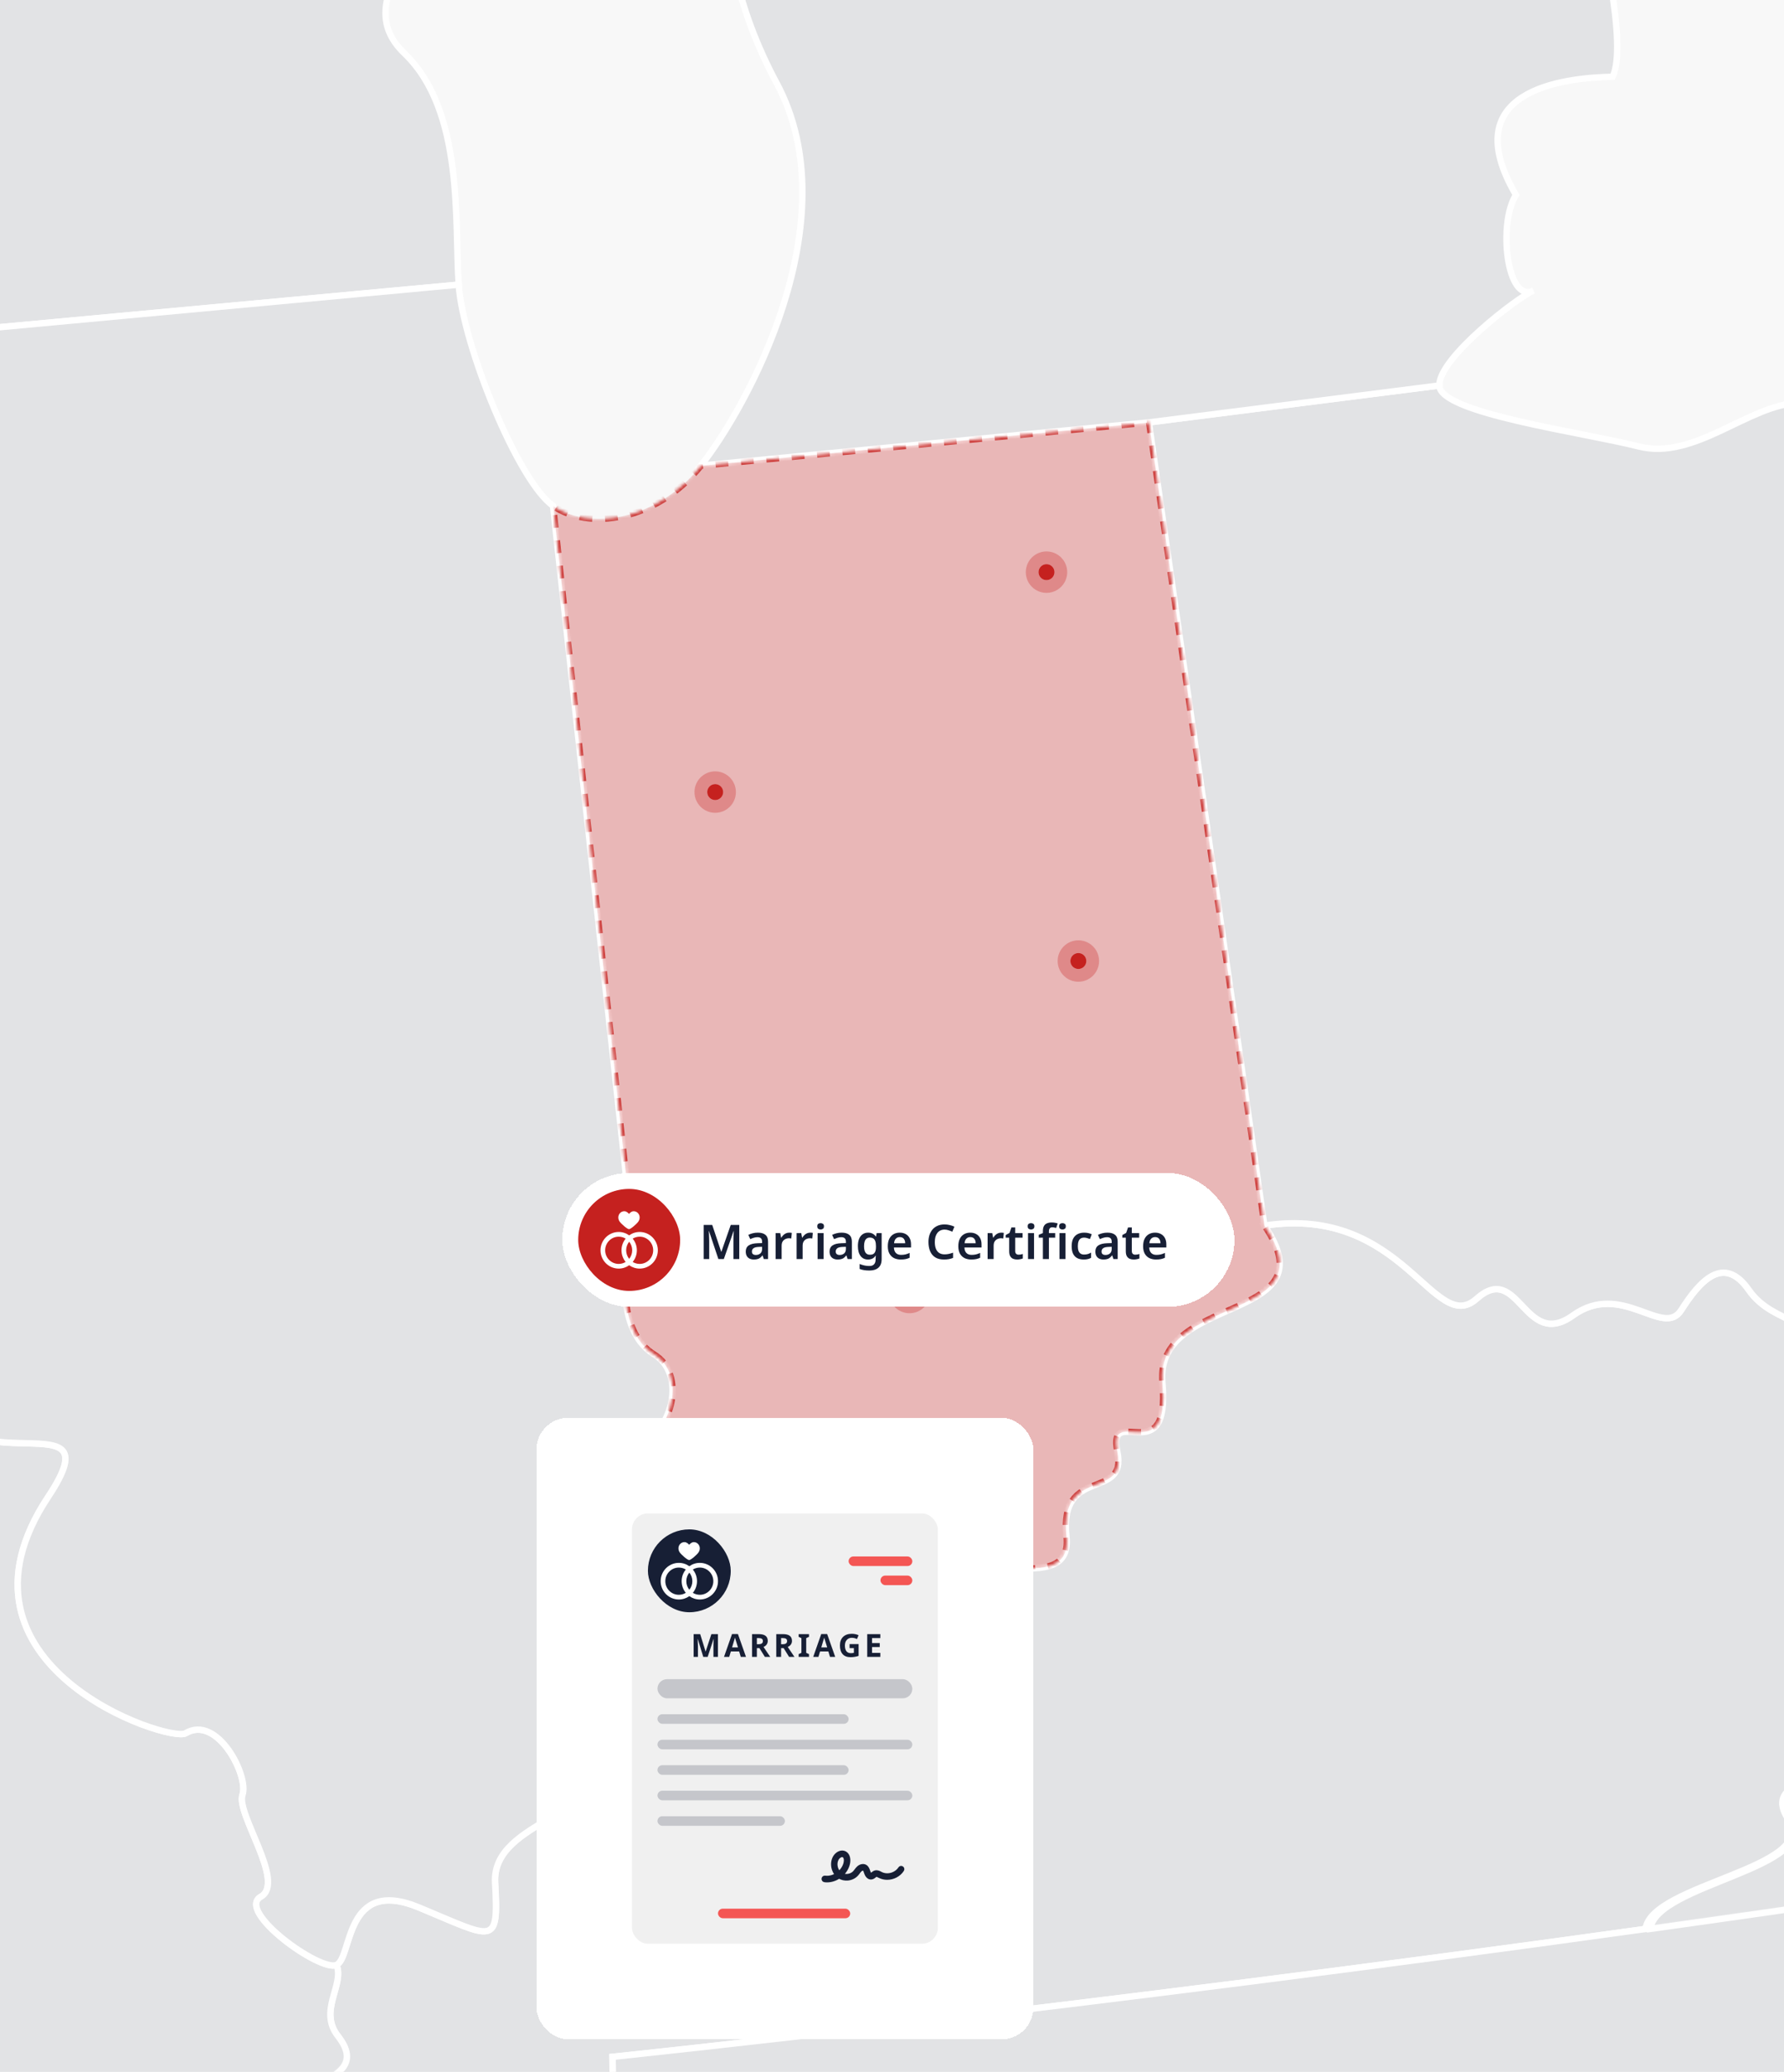
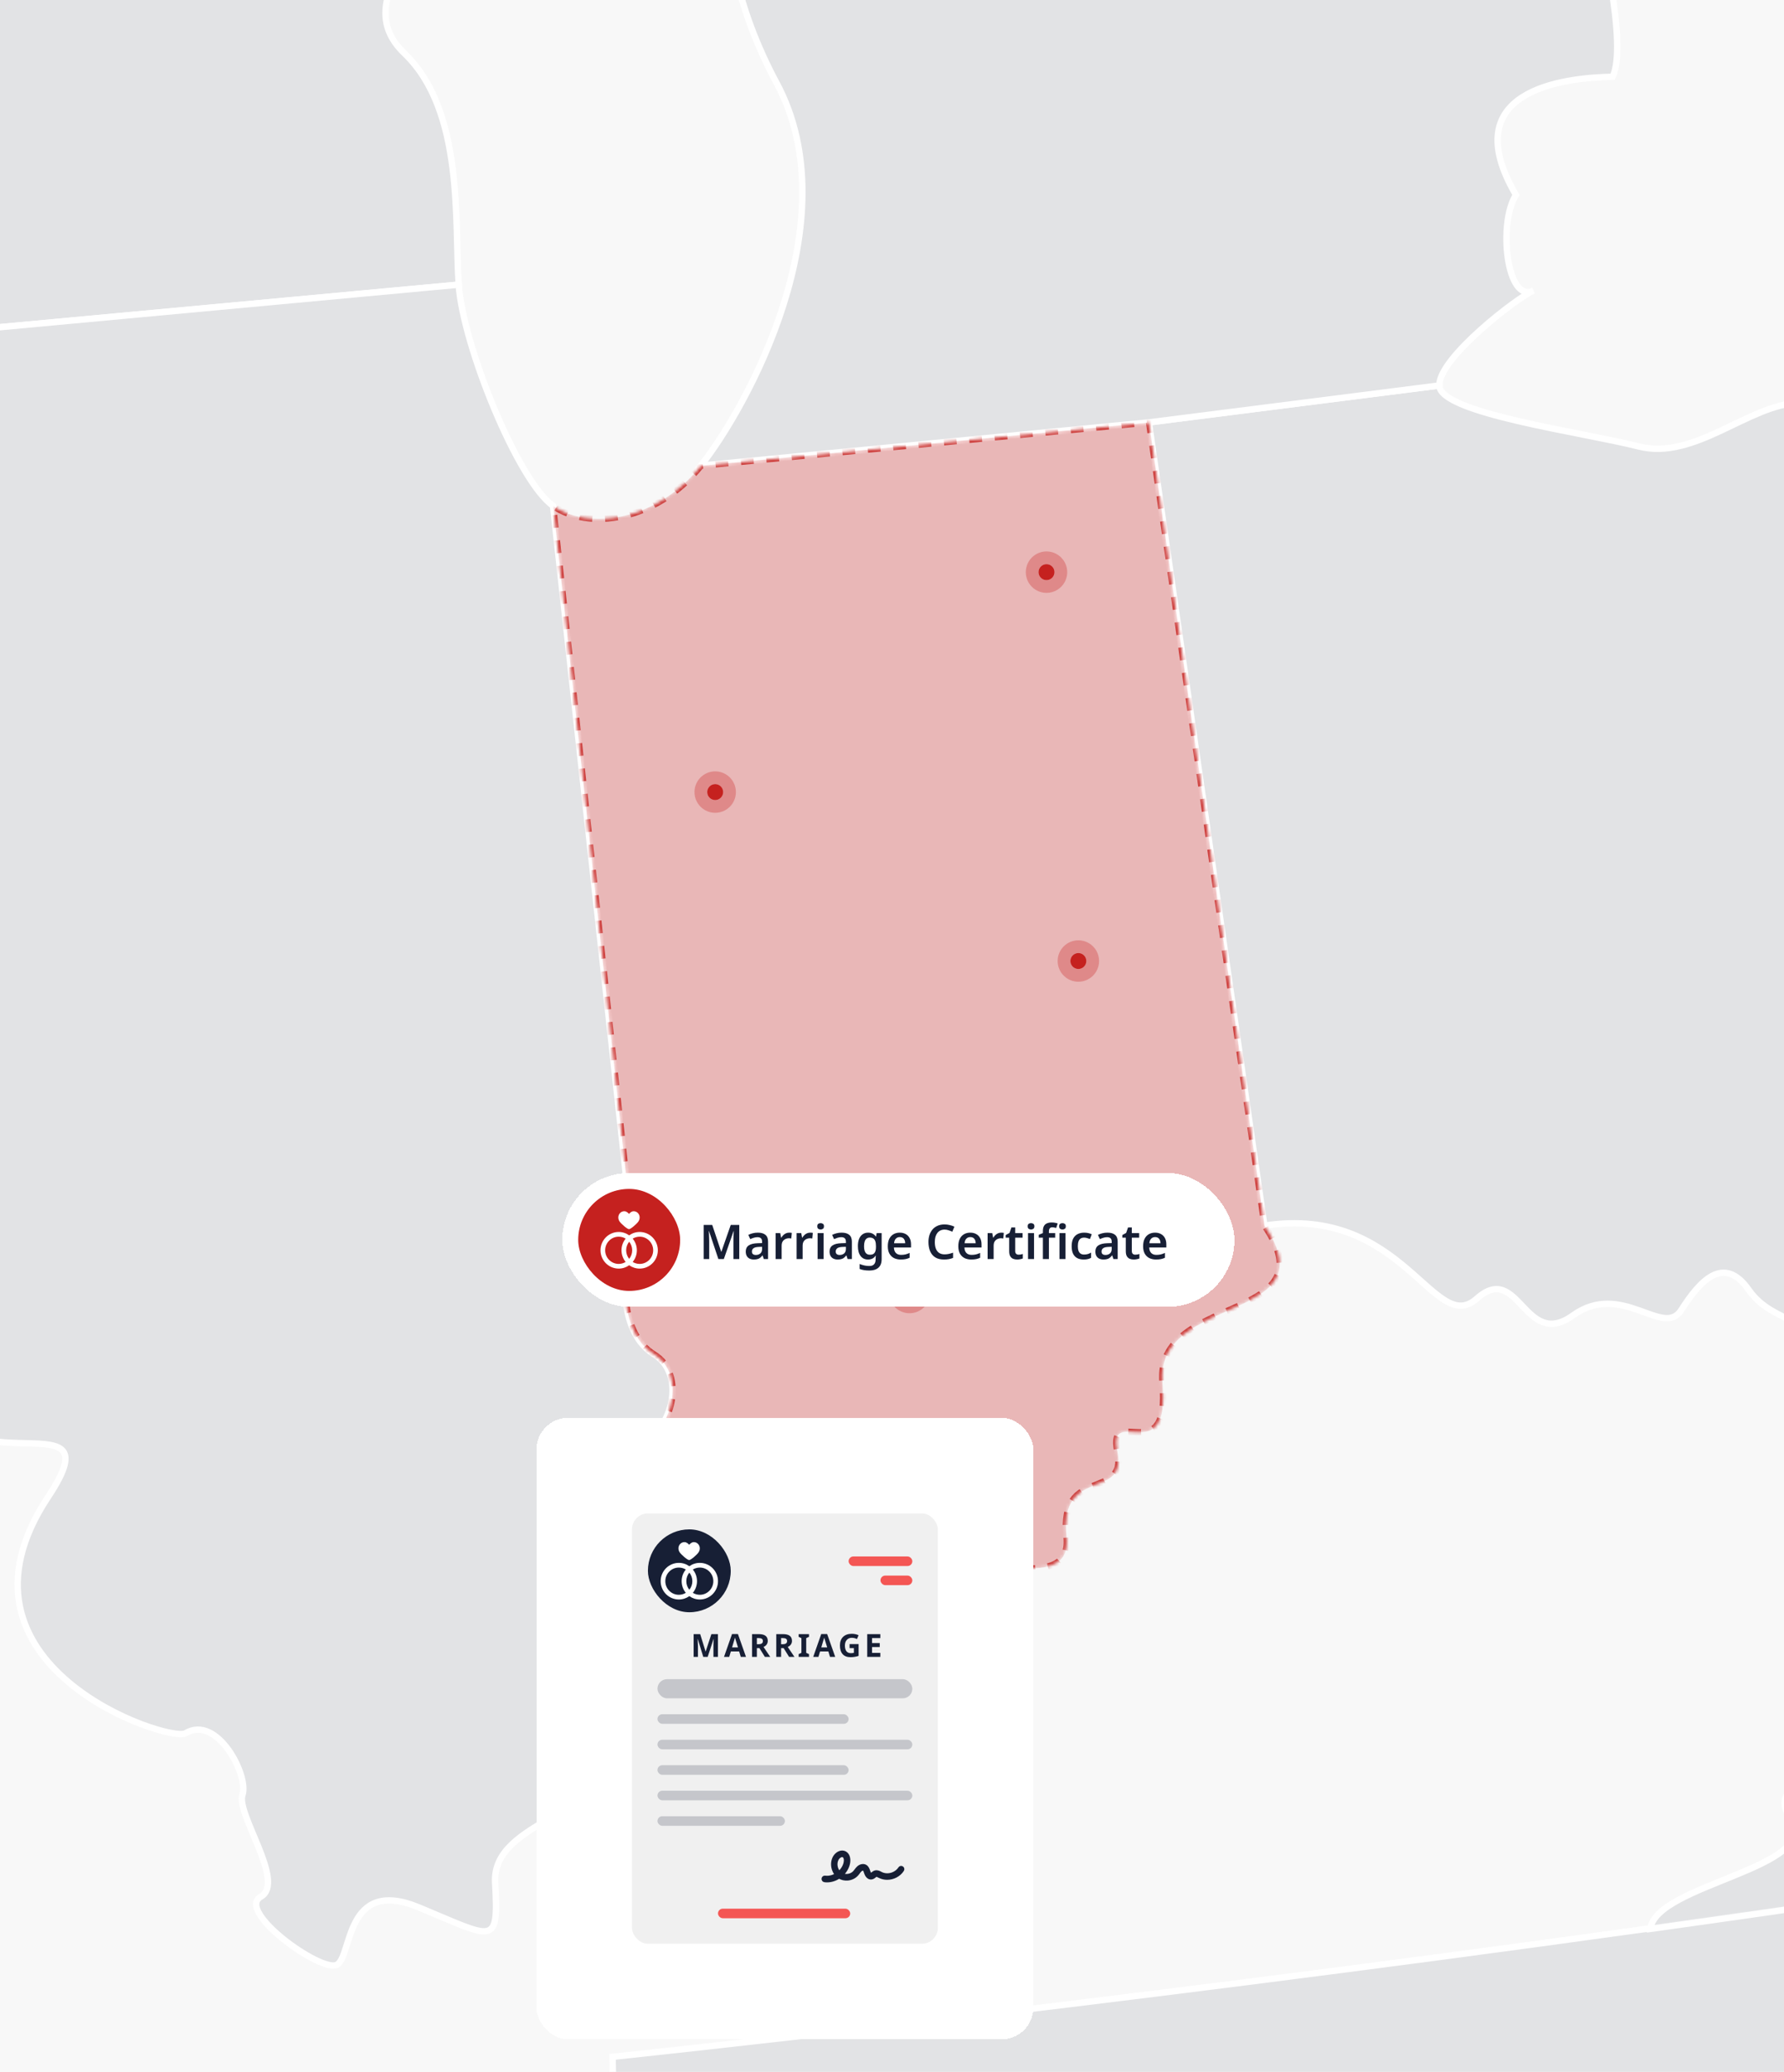
<svg xmlns="http://www.w3.org/2000/svg" width="560" height="650" viewBox="0 0 560 650" fill="none">
  <g id="HERO Image - IN - Marriage" clip-path="url(#clip0_3044_39788)">
    <rect width="560" height="650" fill="#F8F8F8" />
    <g id="IMG Hero" clip-path="url(#clip1_3044_39788)">
      <g id="Map">
-         <path id="us_17" d="M584.177 462.348C560.192 429.787 567.207 440.344 569.837 426.675C572.467 413.007 556.991 416.244 548.981 404.739C540.97 393.235 533.363 402.12 527.726 411.026C522.089 419.933 509.054 401.69 493.725 412.698C478.395 423.705 476.85 395.54 463.49 407.459C450.131 419.377 440.517 377.79 396.918 384.512C417.963 415.181 362.341 405.63 364.876 433.758C367.412 461.887 347.509 439.946 350.731 455.427C353.953 470.908 332.347 459.697 334.752 481.999C337.157 504.302 293.856 478.945 294.338 502.269C294.82 525.593 265.523 512.396 254.862 521.543C244.201 530.691 233.241 509.352 212.861 522.397C199.952 530.67 187.923 527.773 181.95 533.965C184.381 545.58 160.161 538.057 177.235 553.748C194.556 569.648 154.236 570.266 155.394 590.646C156.552 611.026 155.017 608.155 131.488 598.421C107.96 588.687 110.668 614.138 105.607 616.454C108.169 622.74 99.813 630.809 106.068 638.798C119.543 656.019 78.16 652.975 84.814 669.268C90.132 668.074 192.418 655.511 192.418 655.511L192.219 645.305C192.219 645.305 338.943 629.944 516.546 605.169C518.212 591.06 571.33 586.031 561.303 570.686C551.275 555.34 585.759 560.475 582.427 540.126C579.095 519.778 621.913 513.072 625.554 501.326C608.868 486.023 608.187 494.908 584.177 462.348Z" fill="#171F35" fill-opacity="0.1" stroke="white" stroke-width="2" />
        <path id="us_33" d="M651.062 619.912C648.442 633.806 621.105 616.879 617.857 636.625C614.609 656.37 588.749 639.412 587.727 660.572C586.706 681.733 557.865 660.446 555.476 687.485C553.087 714.524 505.249 691.425 511.636 718.264C518.022 745.104 484.513 728.056 490.496 763.053C528.794 757.934 560.945 753.188 582.263 749.641C590.913 748.195 627.643 722.466 639.95 718.568C652.256 714.67 703.185 709.253 731.538 705.03C759.892 700.808 761.202 729.942 761.202 729.942L848.411 716.499L950.42 784.884C1010.42 771.991 966.807 754.419 997.796 748.42C1012.7 745.549 1002.25 705.088 1024.56 703.171C1046.88 701.253 1043.92 675.069 1073.58 675.44C1095.06 675.708 1091.27 660.996 1095.93 651.65C1100.6 642.304 1088 644.053 1086.18 649.911C1084.37 655.768 1057.26 661.196 1047.46 658C1037.67 654.804 1042.75 641.565 1050.16 647.244C1057.56 652.923 1065.67 644.981 1075.58 630.202C1085.49 615.422 1071.56 623.967 1059.21 614.023C1046.87 604.08 1043.19 614.83 1033.34 608.601C1023.5 602.372 1055.39 593.686 1063.38 604.216C1071.38 614.746 1074.14 594.576 1088.67 604.672C1108.39 618.356 1105.8 586.859 1115.94 584.182C1126.08 581.505 1126.64 560.638 1115.82 554.54C1105 548.441 1105.87 567.38 1104.07 573.735C1102.27 580.09 1091.82 569.135 1095.09 562.65C1098.36 556.164 1080.23 548.95 1077.96 556.777C1075.7 564.604 1057.21 564.006 1046.97 562.272C1036.74 560.538 1033.84 538.241 1039.12 534.731C1044.4 531.221 1040.52 545.361 1051.57 550.024C1070.2 557.882 1077.73 521.785 1087.99 524.494C1098.25 527.202 1101.48 518.872 1097.95 513.115C1094.41 507.357 1085.07 501.709 1084.87 491.996C993.804 525.845 829.089 557.557 665.93 583.286C667.376 597.72 653.697 606.013 651.062 619.912Z" fill="#171F35" fill-opacity="0.1" stroke="white" stroke-width="2" />
        <path id="us_35" d="M463.498 407.46C476.857 395.521 478.408 423.701 493.732 412.699C509.056 401.697 522.075 419.887 527.733 411.028C533.392 402.169 540.978 393.262 548.988 404.741C556.999 416.22 572.48 413.014 569.845 426.677C587.401 429.234 593.829 410.625 593.19 379.945C592.551 349.265 625.116 373.056 622.57 342.968C620.024 312.88 633.048 309.092 642.447 316.317C647.382 320.105 682.981 290.221 675.217 276.762C663.953 257.205 680.011 251.39 674.426 237.899C668.841 224.409 677.318 215.487 668.223 198.172C659.128 180.857 680.828 185.237 680.828 185.237L655.728 62.345C645.155 68.391 580.228 126.098 564.69 126.413C549.151 126.727 532.019 144.571 514.395 140.071C496.771 135.571 451.967 129.682 451.794 120.938L360.635 132.521L396.889 384.518C440.525 377.797 450.128 419.405 463.498 407.46Z" fill="#171F35" fill-opacity="0.1" stroke="white" stroke-width="2" />
-         <path id="us_42" d="M192.488 655.527C192.488 655.527 90.201 668.1 84.883 669.284C79.566 670.468 68.265 676.535 77.654 684.111C87.042 691.687 68.878 698.005 75.621 718.165C85.638 748.09 51.846 726.437 59.223 754.466C64.346 773.939 42.489 763.555 50.033 776.527C57.578 789.499 33.709 800.517 39.765 814.568C64.446 812.813 130.725 805.944 209.86 797.054C267.4 790.584 331.72 783.045 391.654 775.663C426.855 771.325 460.558 767.029 490.499 763.032C484.505 728.035 518.025 745.093 511.644 718.243C505.263 691.393 553.121 714.481 555.484 687.464C557.847 660.446 586.714 681.701 587.735 660.551C588.757 639.401 614.633 656.36 617.865 636.603C621.097 616.847 648.435 633.79 651.07 619.891C653.705 605.992 667.384 597.688 665.97 583.218C615.801 591.129 564.333 598.484 516.61 605.154C339.007 629.929 192.283 645.29 192.283 645.29L192.488 655.527Z" fill="#171F35" fill-opacity="0.1" stroke="white" stroke-width="2" />
+         <path id="us_42" d="M192.488 655.527C79.566 670.468 68.265 676.535 77.654 684.111C87.042 691.687 68.878 698.005 75.621 718.165C85.638 748.09 51.846 726.437 59.223 754.466C64.346 773.939 42.489 763.555 50.033 776.527C57.578 789.499 33.709 800.517 39.765 814.568C64.446 812.813 130.725 805.944 209.86 797.054C267.4 790.584 331.72 783.045 391.654 775.663C426.855 771.325 460.558 767.029 490.499 763.032C484.505 728.035 518.025 745.093 511.644 718.243C505.263 691.393 553.121 714.481 555.484 687.464C557.847 660.446 586.714 681.701 587.735 660.551C588.757 639.401 614.633 656.36 617.865 636.603C621.097 616.847 648.435 633.79 651.07 619.891C653.705 605.992 667.384 597.688 665.97 583.218C615.801 591.129 564.333 598.484 516.61 605.154C339.007 629.929 192.283 645.29 192.283 645.29L192.488 655.527Z" fill="#171F35" fill-opacity="0.1" stroke="white" stroke-width="2" />
        <path id="us_46" d="M969.553 341.232C962.905 348.656 1002.9 356.588 1011.39 367.102C1019.87 377.617 1036.21 368.538 1036.35 375.825C1036.49 383.113 1025.18 376.538 1028.21 381.824C1031.24 387.11 1039.39 405.4 1029.05 398.819C1018.72 392.239 995.444 371.796 990.64 375.296C985.836 378.796 1018.93 402.418 1025.77 405.2C1032.6 407.982 1045.41 415.49 1045.51 419.87C1045.61 424.249 1037.59 436.551 1031.68 432.302C1025.76 428.053 1009.88 412.331 1007.05 417.25C1004.23 422.17 1026.44 439.699 1032.78 439.568C1039.12 439.437 1052.35 445.965 1050.04 451.361C1047.73 456.758 1030.61 451.76 1027.63 448.904C1024.65 446.049 996.775 437.378 996.87 442.24C996.964 447.102 1017.89 447.836 1023.84 454.175C1029.79 460.514 1039.26 471.024 1045.58 470.416C1051.89 469.808 1075.89 455.699 1079.03 466.335C1082.27 474.533 1084.25 483.177 1084.9 491.969C993.826 525.818 829.111 557.53 665.952 583.259C615.783 591.17 565.755 598.499 518.049 605.158C519.71 591.05 572.105 586.046 562.057 570.696C552.008 555.346 586.156 560.485 582.829 540.137C579.503 519.788 622.122 513.088 625.789 501.368C671.17 534.452 660.273 491.356 680.307 505.082C714.811 528.705 713.774 478.175 736.16 480.103C758.546 482.031 755.398 469.562 748.304 455.123C741.21 440.684 777.37 403.011 773.912 376.271C770.455 349.531 806.95 391.134 813.242 350.756C816.427 330.251 840.118 333.688 834.533 316.299C828.948 298.911 851.387 314.984 854.583 280.899C857.779 246.814 899.869 306.214 898.957 264.444C933.456 263.736 913.145 292.341 931.481 286.133C949.818 279.925 972.246 299.535 958.3 313.774C934.976 337.559 944.626 357.777 969.553 341.232ZM1071.39 377.549C1065.63 381.551 1070.5 405.268 1067.15 408.249C1063.8 411.23 1066.71 434.02 1072.56 434.869C1078.4 435.718 1077.93 412.404 1077.22 401.24C1076.5 390.075 1087.82 396.645 1089.66 391.752C1091.5 386.859 1094.72 354.219 1097.49 346.88L1086.36 349.536C1088.89 353.858 1077.15 373.541 1071.39 377.549Z" fill="#171F35" fill-opacity="0.1" stroke="white" stroke-width="2" />
-         <path id="us_25" d="M81.899 595.074C89.82 590.547 74.072 568.994 76.136 563.116C78.2 557.238 68.277 537.785 58.25 543.794C53.21 546.817 -20.194 522.791 15.169 469.584C38.059 435.153 -19.026 472.465 -23.558 429.552C-25.763 408.533 -33.858 403.425 -47.269 400.151C-99.508 387.357 -90.711 318.658 -88.595 314.964C-95.285 308.541 -106.638 288.361 -116.812 290.027C-126.986 291.693 -351.793 314.514 -397.812 310.349C-393.941 321.932 -360.091 364.368 -366.069 365.102C-345.847 391.664 -341.331 363.142 -332.236 380.457C-323.141 397.772 -349.163 398.794 -341.791 411.268C-318.394 450.88 -312.453 420.138 -309.367 452.4C-307.272 474.351 -301.755 585.041 -299.858 649.539C-299.031 677.101 -298.559 696.166 -298.559 696.166C-298.559 696.166 -90.753 685.117 35.45 677.52C62.436 690.251 13.199 706.335 32.924 720.48C41.165 726.395 69.498 719.234 75.968 718.144C69.21 697.958 87.746 691.65 78.352 684.09C68.958 676.53 80.972 670.432 86.31 669.238C79.662 652.96 119.588 656.02 106.108 638.804C99.821 630.809 108.204 622.72 105.647 616.46C100.618 618.765 73.977 599.621 81.899 595.074Z" fill="#171F35" fill-opacity="0.1" stroke="white" stroke-width="2" />
        <path id="us_49" d="M-86.178 40.062C-90.37 48.167 -91.994 76.631 -76.507 85.066C-61.021 93.5 -49.322 95.449 -47.624 107.069L143.993 89.309C142.631 69.888 145.805 34.823 126.961 16.749C108.116 -1.326 140.776 -20.475 132.65 -37.805C124.525 -55.136 155.278 -72.288 144.349 -83.725C133.42 -95.162 153.056 -133.496 143.259 -137.163C133.462 -140.831 129.638 -90.222 107.995 -102.418C90.424 -112.33 140.886 -151.854 133.745 -171.531C132.1 -176.068 127.38 -179.547 118.028 -181.36C91.047 -186.599 122.188 -215.471 101.787 -215.052C81.386 -214.633 79.982 -235.327 57.638 -234.567C-13.272 -232.142 34.916 -252.569 -42.731 -254.874C-73.259 -255.775 -65.584 -270.931 -76.439 -278.486C-87.294 -286.041 -91.768 -267.484 -106.569 -277.868C-121.369 -288.252 -90.527 -301.527 -96.562 -312.094C-102.598 -322.661 -159.918 -272.885 -178.134 -283.94C-179.423 -275.164 -189.749 -281.514 -189.455 -266.939C-189.162 -252.364 -184.74 -215.277 -193.463 -213.643C-202.186 -212.008 -233.018 -186.588 -218.841 -170.84C-204.664 -155.091 -230.964 -157.465 -213.078 -139.599C-195.192 -121.734 -223.127 -95.644 -207.719 -90.876C-192.311 -86.109 -188.795 -70.717 -173.759 -70.444C-155.533 -70.083 -151.86 -27.877 -128.18 -31.277C-104.499 -34.678 -87.713 15.418 -100.523 17C-94.487 25.655 -81.972 31.958 -86.178 40.062Z" fill="#171F35" fill-opacity="0.1" stroke="white" stroke-width="2" />
        <path id="us_13" d="M-29.702 128.587C-28.576 148.244 -0.888 147.678 -7.897 160.948C-14.907 174.219 -5.802 192.985 -26.821 198.512C-47.84 204.039 -69.498 214.69 -70.766 224.183C-72.034 233.676 -55.096 242.085 -56.322 253.05C-57.548 264.015 -76.691 254.921 -70.467 275.211C-64.243 295.502 -86.509 311.261 -88.62 314.949C-90.731 318.638 -99.533 387.347 -47.295 400.136C-33.888 403.415 -25.815 408.518 -23.583 429.537C-19.051 472.455 38.033 435.138 15.144 469.569C-20.22 522.776 53.184 546.802 58.224 543.779C68.241 537.77 78.19 557.212 76.11 563.101C74.031 568.99 89.79 590.527 81.873 595.059C73.957 599.591 100.592 618.75 105.637 616.455C110.683 614.16 107.985 588.688 131.518 598.422C155.052 608.156 156.571 611.038 155.424 590.648C154.277 570.257 194.586 569.65 177.265 553.749C160.17 538.064 184.391 545.587 181.981 533.967C179.571 522.346 161.224 500.259 181.294 491.4C201.365 482.54 192.061 456.476 201.47 452.631C210.879 448.785 215.615 431.203 205.279 424.864C194.942 418.525 194.58 401.021 198.714 389.275L173.598 158.68C162.753 151.125 145.365 108.705 143.982 89.299L-47.635 107.06C-45.943 118.711 -30.823 108.925 -29.702 128.587Z" fill="#171F35" fill-opacity="0.1" stroke="white" stroke-width="2" />
        <path id="us_22" d="M471.693 -95.264C478.289 -58.46 504.867 -41.506 505.611 -5.069C507.811 8.029 508.534 19.172 506.213 24.081C490.182 24.411 456.704 28.503 475.853 61.153C470.2 70.012 472.935 95.285 481.333 91.172C476.523 93.205 451.633 112.196 451.811 120.94L360.652 132.524L219.979 146.093C234.198 128.28 267.026 69.31 243.775 26.041C220.524 -17.229 232.626 -43.727 216.726 -60.896C200.825 -78.064 231.604 -94.247 227.204 -118.457C222.803 -142.666 241.401 -137.223 240.118 -151.772C238.834 -166.321 257.931 -184.212 262.295 -160.977C266.659 -137.742 281.92 -151.657 278.651 -169.092C275.382 -186.527 281.925 -199.285 294.52 -201.495C307.114 -203.706 293.912 -230.645 303.426 -240.563C304.951 -242.31 306.839 -243.701 308.959 -244.64C311.079 -245.578 313.379 -246.041 315.697 -245.996C318.015 -245.95 320.295 -245.398 322.377 -244.377C324.458 -243.356 326.291 -241.891 327.746 -240.086C331.722 -235.303 359.704 -244.634 357.137 -228.036C354.57 -211.439 418.255 -224.893 409.239 -199.939C395.434 -161.742 435.67 -143.122 412.906 -115.444C390.143 -87.767 418.082 -99.995 396.078 -82.596C374.074 -65.197 390.64 -63.468 404.283 -61.807C417.925 -60.147 419.109 -97.108 437.76 -88.741C456.411 -80.374 465.108 -132.068 471.693 -95.264ZM261.813 -329.134C234.077 -307.182 220.335 -313.705 200.946 -310.394C181.556 -307.083 178.449 -270.808 160.794 -289.155C132.749 -318.32 119.704 -290.265 90.439 -322.716C79.023 -335.379 67.911 -302.808 54.845 -324.906C41.779 -347.004 69.677 -360.206 82.256 -363.381C94.835 -366.556 94.74 -391.043 72.223 -378.726C49.706 -366.409 10.848 -325.419 -6.97 -306.15C-31.704 -279.405 -48.945 -314.622 -76.408 -278.488C-65.553 -270.928 -73.233 -255.772 -42.7 -254.876C34.947 -252.576 -13.246 -232.144 57.669 -234.569C80.003 -235.329 81.407 -214.661 101.818 -215.054C122.229 -215.447 91.073 -186.611 118.059 -181.362C127.39 -179.549 132.11 -176.07 133.776 -171.533C147.974 -192.673 161.37 -251.266 169.501 -233.93C177.632 -216.594 189.331 -214.892 190.934 -231.452C192.537 -248.013 232.61 -238.132 236.157 -254.734C239.704 -271.337 277.514 -275.994 290.344 -266.533C303.175 -257.071 314.281 -284.833 326.179 -272.767C338.077 -260.702 360.851 -272.715 358.059 -281.521C355.266 -290.328 344.327 -287.562 341.619 -301.597C338.91 -315.633 327.232 -315.89 315.659 -311.756C293.765 -287.017 281.91 -345.05 261.807 -329.134H261.813ZM32.144 -437.199C27.141 -443.9 -20.078 -408.468 -11.863 -403.25C-0.06 -395.722 37.121 -430.498 32.144 -437.199Z" fill="#171F35" fill-opacity="0.1" stroke="white" stroke-width="2" />
        <g id="IN">
          <g id="us_14">
            <mask id="path-10-inside-1_3044_39788" fill="white">
              <path d="M205.277 424.885C215.613 431.234 210.867 448.827 201.468 452.651C192.069 456.476 201.347 482.551 181.292 491.42C161.237 500.29 179.558 522.372 181.979 533.987C187.935 527.795 199.964 530.687 212.889 522.42C233.263 509.374 244.244 530.702 254.89 521.566C265.536 512.429 294.843 525.61 294.366 502.291C293.889 478.972 337.18 504.329 334.78 482.021C332.381 459.714 354.002 470.936 350.759 455.449C347.516 439.963 367.419 461.919 364.905 433.78C362.39 405.642 417.992 415.192 396.946 384.534L360.692 132.537L220.019 146.106C205.816 163.892 184.472 166.276 173.622 158.716L198.738 389.312C194.589 401.042 194.945 418.535 205.277 424.885Z" />
            </mask>
            <path d="M205.277 424.885C215.613 431.234 210.867 448.827 201.468 452.651C192.069 456.476 201.347 482.551 181.292 491.42C161.237 500.29 179.558 522.372 181.979 533.987C187.935 527.795 199.964 530.687 212.889 522.42C233.263 509.374 244.244 530.702 254.89 521.566C265.536 512.429 294.843 525.61 294.366 502.291C293.889 478.972 337.18 504.329 334.78 482.021C332.381 459.714 354.002 470.936 350.759 455.449C347.516 439.963 367.419 461.919 364.905 433.78C362.39 405.642 417.992 415.192 396.946 384.534L360.692 132.537L220.019 146.106C205.816 163.892 184.472 166.276 173.622 158.716L198.738 389.312C194.589 401.042 194.945 418.535 205.277 424.885Z" fill="#C5211F" fill-opacity="0.3" stroke="#C5211F" stroke-opacity="0.8" stroke-width="2" stroke-miterlimit="10" stroke-linejoin="round" stroke-dasharray="4 4" mask="url(#path-10-inside-1_3044_39788)" />
          </g>
          <g id="dots">
            <g id="Ellipse 501">
              <circle cx="285.5" cy="405.5" r="2.5" fill="#C5211F" />
              <circle cx="285.5" cy="405.5" r="4.5" stroke="#C5211F" stroke-opacity="0.3" stroke-width="4" />
            </g>
            <g id="Ellipse 502">
              <circle cx="338.5" cy="301.5" r="2.5" fill="#C5211F" />
              <circle cx="338.5" cy="301.5" r="4.5" stroke="#C5211F" stroke-opacity="0.3" stroke-width="4" />
            </g>
            <g id="Ellipse 503">
              <circle cx="224.5" cy="248.5" r="2.5" fill="#C5211F" />
              <circle cx="224.5" cy="248.5" r="4.5" stroke="#C5211F" stroke-opacity="0.3" stroke-width="4" />
            </g>
            <g id="Ellipse 504">
              <circle cx="328.5" cy="179.5" r="2.5" fill="#C5211F" />
              <circle cx="328.5" cy="179.5" r="4.5" stroke="#C5211F" stroke-opacity="0.3" stroke-width="4" />
            </g>
            <g id="Ellipse 505">
              <circle cx="234.5" cy="471.5" r="2.5" fill="#C5211F" />
              <circle cx="234.5" cy="471.5" r="4.5" stroke="#C5211F" stroke-opacity="0.3" stroke-width="4" />
            </g>
          </g>
        </g>
      </g>
    </g>
    <g id="Certificate">
      <g id="Certificate button hero" filter="url(#filter0_d_3044_39788)">
        <rect x="174.5" y="363" width="211" height="42" rx="21" fill="white" shape-rendering="crispEdges" />
        <g id="child-icon">
          <rect x="179.5" y="368" width="32" height="32" rx="16" fill="#C5211F" />
          <g id="certificate ui icon" clip-path="url(#clip2_3044_39788)">
            <g id="icon">
              <g id="subicon">
                <path id="Vector" d="M195.44 380.625C195.707 380.625 196.221 380.304 196.969 379.671C197.486 379.233 198.132 378.621 198.394 378.213C198.594 377.904 198.818 377.469 198.786 376.846C198.731 375.811 197.912 375 196.921 375C196.214 375 195.719 375.532 195.444 375.837C195.184 375.537 194.684 375 193.954 375C192.962 375 192.143 375.811 192.089 376.846C192.056 377.477 192.297 377.928 192.48 378.213C192.887 378.842 194.849 380.625 195.44 380.625Z" fill="white" />
                <path id="Vector_2" d="M198.794 381.508C197.568 381.508 196.431 381.899 195.5 382.564C194.569 381.899 193.432 381.508 192.206 381.508C189.06 381.508 186.5 384.086 186.5 387.254C186.5 390.422 189.06 393 192.206 393C193.432 393 194.569 392.609 195.5 391.944C196.431 392.609 197.568 393 198.794 393C201.94 393 204.5 390.422 204.5 387.254C204.5 384.086 201.94 381.508 198.794 381.508ZM195.5 389.943C194.907 389.208 194.552 388.272 194.552 387.254C194.552 386.236 194.907 385.3 195.5 384.565C196.093 385.3 196.448 386.236 196.448 387.254C196.448 388.272 196.093 389.208 195.5 389.943ZM187.964 387.254C187.964 384.898 189.867 382.982 192.206 382.982C193.007 382.982 193.756 383.207 194.396 383.596C193.579 384.591 193.088 385.866 193.088 387.254C193.088 388.642 193.579 389.917 194.396 390.911C193.756 391.301 193.007 391.526 192.206 391.526C189.867 391.526 187.964 389.61 187.964 387.254ZM198.794 391.526C197.993 391.526 197.244 391.301 196.604 390.911C197.421 389.917 197.912 388.642 197.912 387.254C197.912 385.866 197.421 384.591 196.604 383.597C197.244 383.207 197.993 382.982 198.794 382.982C201.133 382.982 203.036 384.898 203.036 387.254C203.036 389.61 201.133 391.526 198.794 391.526Z" fill="white" />
              </g>
            </g>
          </g>
        </g>
        <path id="Birth Certificate" d="M223.5 390L220.56 381.225H220.5C220.51 381.425 220.525 381.71 220.545 382.08C220.565 382.44 220.58 382.835 220.59 383.265C220.61 383.685 220.62 384.08 220.62 384.45V390H218.895V379.29H221.565L224.385 387.705H224.445L227.385 379.29H230.055V390H228.225V384.36C228.225 384.02 228.23 383.65 228.24 383.25C228.26 382.84 228.275 382.455 228.285 382.095C228.305 381.725 228.32 381.44 228.33 381.24H228.27L225.21 390H223.5ZM235.886 381.72C236.936 381.72 237.731 381.95 238.271 382.41C238.821 382.86 239.096 383.57 239.096 384.54V390H237.761L237.386 388.875H237.326C237.096 389.165 236.856 389.41 236.606 389.61C236.366 389.8 236.086 389.935 235.766 390.015C235.456 390.105 235.076 390.15 234.626 390.15C234.146 390.15 233.711 390.06 233.321 389.88C232.941 389.7 232.641 389.425 232.421 389.055C232.201 388.675 232.091 388.2 232.091 387.63C232.091 386.79 232.396 386.16 233.006 385.74C233.626 385.31 234.561 385.075 235.811 385.035L237.221 384.99V384.585C237.221 384.065 237.096 383.695 236.846 383.475C236.596 383.255 236.246 383.145 235.796 383.145C235.386 383.145 234.991 383.205 234.611 383.325C234.231 383.445 233.861 383.585 233.501 383.745L232.901 382.425C233.301 382.215 233.756 382.045 234.266 381.915C234.786 381.785 235.326 381.72 235.886 381.72ZM236.231 386.19C235.401 386.22 234.826 386.365 234.506 386.625C234.186 386.875 234.026 387.215 234.026 387.645C234.026 388.025 234.141 388.3 234.371 388.47C234.601 388.64 234.896 388.725 235.256 388.725C235.806 388.725 236.271 388.57 236.651 388.26C237.031 387.94 237.221 387.47 237.221 386.85V386.16L236.231 386.19ZM245.724 381.72C245.844 381.72 245.984 381.725 246.144 381.735C246.304 381.745 246.439 381.765 246.549 381.795L246.384 383.55C246.294 383.53 246.174 383.515 246.024 383.505C245.884 383.485 245.759 383.475 245.649 383.475C245.349 383.475 245.059 383.525 244.779 383.625C244.509 383.715 244.264 383.855 244.044 384.045C243.834 384.225 243.664 384.46 243.534 384.75C243.414 385.04 243.354 385.385 243.354 385.785V390H241.464V381.87H242.919L243.189 383.28H243.279C243.439 382.99 243.639 382.73 243.879 382.5C244.119 382.26 244.394 382.07 244.704 381.93C245.024 381.79 245.364 381.72 245.724 381.72ZM252.316 381.72C252.436 381.72 252.576 381.725 252.736 381.735C252.896 381.745 253.031 381.765 253.141 381.795L252.976 383.55C252.886 383.53 252.766 383.515 252.616 383.505C252.476 383.485 252.351 383.475 252.241 383.475C251.941 383.475 251.651 383.525 251.371 383.625C251.101 383.715 250.856 383.855 250.636 384.045C250.426 384.225 250.256 384.46 250.126 384.75C250.006 385.04 249.946 385.385 249.946 385.785V390H248.056V381.87H249.511L249.781 383.28H249.871C250.031 382.99 250.231 382.73 250.471 382.5C250.711 382.26 250.986 382.07 251.296 381.93C251.616 381.79 251.956 381.72 252.316 381.72ZM256.538 381.87V390H254.648V381.87H256.538ZM255.593 378.735C255.873 378.735 256.118 378.81 256.328 378.96C256.538 379.1 256.643 379.355 256.643 379.725C256.643 380.085 256.538 380.345 256.328 380.505C256.118 380.655 255.873 380.73 255.593 380.73C255.303 380.73 255.053 380.655 254.843 380.505C254.643 380.345 254.543 380.085 254.543 379.725C254.543 379.355 254.643 379.1 254.843 378.96C255.053 378.81 255.303 378.735 255.593 378.735ZM262.194 381.72C263.244 381.72 264.039 381.95 264.579 382.41C265.129 382.86 265.404 383.57 265.404 384.54V390H264.069L263.694 388.875H263.634C263.404 389.165 263.164 389.41 262.914 389.61C262.674 389.8 262.394 389.935 262.074 390.015C261.764 390.105 261.384 390.15 260.934 390.15C260.454 390.15 260.019 390.06 259.629 389.88C259.249 389.7 258.949 389.425 258.729 389.055C258.509 388.675 258.399 388.2 258.399 387.63C258.399 386.79 258.704 386.16 259.314 385.74C259.934 385.31 260.869 385.075 262.119 385.035L263.529 384.99V384.585C263.529 384.065 263.404 383.695 263.154 383.475C262.904 383.255 262.554 383.145 262.104 383.145C261.694 383.145 261.299 383.205 260.919 383.325C260.539 383.445 260.169 383.585 259.809 383.745L259.209 382.425C259.609 382.215 260.064 382.045 260.574 381.915C261.094 381.785 261.634 381.72 262.194 381.72ZM262.539 386.19C261.709 386.22 261.134 386.365 260.814 386.625C260.494 386.875 260.334 387.215 260.334 387.645C260.334 388.025 260.449 388.3 260.679 388.47C260.909 388.64 261.204 388.725 261.564 388.725C262.114 388.725 262.579 388.57 262.959 388.26C263.339 387.94 263.529 387.47 263.529 386.85V386.16L262.539 386.19ZM270.503 381.72C271.013 381.72 271.473 381.82 271.883 382.02C272.293 382.22 272.638 382.52 272.918 382.92H272.993L273.173 381.87H274.748V390.06C274.748 390.83 274.603 391.475 274.313 391.995C274.023 392.525 273.588 392.925 273.008 393.195C272.428 393.465 271.703 393.6 270.833 393.6C270.253 393.6 269.718 393.56 269.228 393.48C268.738 393.41 268.273 393.285 267.833 393.105V391.545C268.143 391.675 268.463 391.785 268.793 391.875C269.133 391.975 269.483 392.05 269.843 392.1C270.203 392.15 270.573 392.175 270.953 392.175C271.573 392.175 272.043 392 272.363 391.65C272.693 391.3 272.858 390.8 272.858 390.15V389.94C272.858 389.79 272.863 389.615 272.873 389.415C272.893 389.215 272.908 389.055 272.918 388.935H272.858C272.578 389.355 272.238 389.665 271.838 389.865C271.438 390.055 270.978 390.15 270.458 390.15C269.468 390.15 268.693 389.78 268.133 389.04C267.573 388.3 267.293 387.27 267.293 385.95C267.293 385.06 267.418 384.3 267.668 383.67C267.928 383.04 268.298 382.56 268.778 382.23C269.258 381.89 269.833 381.72 270.503 381.72ZM270.998 383.265C270.618 383.265 270.293 383.37 270.023 383.58C269.763 383.78 269.563 384.08 269.423 384.48C269.293 384.88 269.228 385.38 269.228 385.98C269.228 386.86 269.378 387.525 269.678 387.975C269.978 388.425 270.428 388.65 271.028 388.65C271.368 388.65 271.658 388.61 271.898 388.53C272.138 388.44 272.333 388.3 272.483 388.11C272.643 387.91 272.763 387.66 272.843 387.36C272.923 387.05 272.963 386.68 272.963 386.25V385.965C272.963 385.315 272.893 384.795 272.753 384.405C272.613 384.005 272.398 383.715 272.108 383.535C271.828 383.355 271.458 383.265 270.998 383.265ZM280.432 381.72C281.162 381.72 281.787 381.87 282.307 382.17C282.837 382.46 283.247 382.88 283.537 383.43C283.827 383.97 283.972 384.63 283.972 385.41V386.37H278.602C278.622 387.11 278.827 387.685 279.217 388.095C279.607 388.495 280.147 388.695 280.837 388.695C281.367 388.695 281.837 388.645 282.247 388.545C282.667 388.435 283.097 388.28 283.537 388.08V389.595C283.137 389.785 282.722 389.925 282.292 390.015C281.862 390.105 281.347 390.15 280.747 390.15C279.957 390.15 279.252 390 278.632 389.7C278.022 389.39 277.542 388.925 277.192 388.305C276.852 387.685 276.682 386.915 276.682 385.995C276.682 385.065 276.837 384.285 277.147 383.655C277.467 383.015 277.907 382.535 278.467 382.215C279.027 381.885 279.682 381.72 280.432 381.72ZM280.432 383.115C279.932 383.115 279.522 383.28 279.202 383.61C278.892 383.93 278.707 384.41 278.647 385.05H282.142C282.142 384.67 282.077 384.335 281.947 384.045C281.827 383.755 281.642 383.53 281.392 383.37C281.142 383.2 280.822 383.115 280.432 383.115ZM294.515 380.76C294.025 380.76 293.59 380.85 293.21 381.03C292.83 381.21 292.505 381.47 292.235 381.81C291.975 382.15 291.775 382.56 291.635 383.04C291.505 383.52 291.44 384.06 291.44 384.66C291.44 385.47 291.55 386.165 291.77 386.745C291.99 387.315 292.325 387.755 292.775 388.065C293.235 388.375 293.81 388.53 294.5 388.53C294.96 388.53 295.4 388.485 295.82 388.395C296.25 388.295 296.7 388.165 297.17 388.005V389.64C296.73 389.82 296.285 389.95 295.835 390.03C295.395 390.11 294.885 390.15 294.305 390.15C293.205 390.15 292.295 389.925 291.575 389.475C290.855 389.015 290.32 388.375 289.97 387.555C289.62 386.725 289.445 385.755 289.445 384.645C289.445 383.835 289.555 383.095 289.775 382.425C290.005 381.755 290.33 381.175 290.75 380.685C291.18 380.195 291.71 379.815 292.34 379.545C292.97 379.275 293.695 379.14 294.515 379.14C295.055 379.14 295.585 379.205 296.105 379.335C296.635 379.455 297.13 379.625 297.59 379.845L296.93 381.42C296.55 381.25 296.155 381.1 295.745 380.97C295.345 380.83 294.935 380.76 294.515 380.76ZM302.566 381.72C303.296 381.72 303.921 381.87 304.441 382.17C304.971 382.46 305.381 382.88 305.671 383.43C305.961 383.97 306.106 384.63 306.106 385.41V386.37H300.736C300.756 387.11 300.961 387.685 301.351 388.095C301.741 388.495 302.281 388.695 302.971 388.695C303.501 388.695 303.971 388.645 304.381 388.545C304.801 388.435 305.231 388.28 305.671 388.08V389.595C305.271 389.785 304.856 389.925 304.426 390.015C303.996 390.105 303.481 390.15 302.881 390.15C302.091 390.15 301.386 390 300.766 389.7C300.156 389.39 299.676 388.925 299.326 388.305C298.986 387.685 298.816 386.915 298.816 385.995C298.816 385.065 298.971 384.285 299.281 383.655C299.601 383.015 300.041 382.535 300.601 382.215C301.161 381.885 301.816 381.72 302.566 381.72ZM302.566 383.115C302.066 383.115 301.656 383.28 301.336 383.61C301.026 383.93 300.841 384.41 300.781 385.05H304.276C304.276 384.67 304.211 384.335 304.081 384.045C303.961 383.755 303.776 383.53 303.526 383.37C303.276 383.2 302.956 383.115 302.566 383.115ZM312.272 381.72C312.392 381.72 312.532 381.725 312.692 381.735C312.852 381.745 312.987 381.765 313.097 381.795L312.932 383.55C312.842 383.53 312.722 383.515 312.572 383.505C312.432 383.485 312.307 383.475 312.197 383.475C311.897 383.475 311.607 383.525 311.327 383.625C311.057 383.715 310.812 383.855 310.592 384.045C310.382 384.225 310.212 384.46 310.082 384.75C309.962 385.04 309.902 385.385 309.902 385.785V390H308.012V381.87H309.467L309.737 383.28H309.827C309.987 382.99 310.187 382.73 310.427 382.5C310.667 382.26 310.942 382.07 311.252 381.93C311.572 381.79 311.912 381.72 312.272 381.72ZM317.754 388.635C317.994 388.635 318.224 388.615 318.444 388.575C318.664 388.525 318.869 388.47 319.059 388.41V389.82C318.859 389.91 318.599 389.985 318.279 390.045C317.959 390.115 317.624 390.15 317.274 390.15C316.814 390.15 316.394 390.075 316.014 389.925C315.644 389.765 315.344 389.495 315.114 389.115C314.894 388.735 314.784 388.205 314.784 387.525V383.295H313.689V382.47L314.889 381.81L315.489 380.085H316.674V381.87H318.984V383.295H316.674V387.51C316.674 387.89 316.774 388.175 316.974 388.365C317.174 388.545 317.434 388.635 317.754 388.635ZM322.587 381.87V390H320.697V381.87H322.587ZM321.642 378.735C321.922 378.735 322.167 378.81 322.377 378.96C322.587 379.1 322.692 379.355 322.692 379.725C322.692 380.085 322.587 380.345 322.377 380.505C322.167 380.655 321.922 380.73 321.642 380.73C321.352 380.73 321.102 380.655 320.892 380.505C320.692 380.345 320.592 380.085 320.592 379.725C320.592 379.355 320.692 379.1 320.892 378.96C321.102 378.81 321.352 378.735 321.642 378.735ZM329.219 383.295H327.254V390H325.364V383.295H324.059V382.395L325.364 381.855V381.3C325.364 380.6 325.474 380.05 325.694 379.65C325.914 379.25 326.234 378.965 326.654 378.795C327.074 378.615 327.569 378.525 328.139 378.525C328.539 378.525 328.899 378.56 329.219 378.63C329.539 378.69 329.804 378.76 330.014 378.84L329.534 380.25C329.364 380.2 329.174 380.155 328.964 380.115C328.764 380.065 328.544 380.04 328.304 380.04C327.944 380.04 327.679 380.155 327.509 380.385C327.339 380.615 327.254 380.935 327.254 381.345V381.87H329.219V383.295ZM332.459 381.87V390H330.569V381.87H332.459ZM331.514 378.735C331.794 378.735 332.039 378.81 332.249 378.96C332.459 379.1 332.564 379.355 332.564 379.725C332.564 380.085 332.459 380.345 332.249 380.505C332.039 380.655 331.794 380.73 331.514 380.73C331.224 380.73 330.974 380.655 330.764 380.505C330.564 380.345 330.464 380.085 330.464 379.725C330.464 379.355 330.564 379.1 330.764 378.96C330.974 378.81 331.224 378.735 331.514 378.735ZM338.162 390.15C337.392 390.15 336.722 390.005 336.152 389.715C335.592 389.415 335.157 388.96 334.847 388.35C334.547 387.73 334.397 386.94 334.397 385.98C334.397 384.98 334.562 384.17 334.892 383.55C335.232 382.92 335.697 382.46 336.287 382.17C336.877 381.87 337.552 381.72 338.312 381.72C338.822 381.72 339.277 381.77 339.677 381.87C340.077 381.97 340.417 382.09 340.697 382.23L340.142 383.715C339.832 383.595 339.522 383.495 339.212 383.415C338.902 383.325 338.602 383.28 338.312 383.28C337.862 383.28 337.487 383.38 337.187 383.58C336.897 383.78 336.682 384.08 336.542 384.48C336.402 384.87 336.332 385.365 336.332 385.965C336.332 386.545 336.402 387.03 336.542 387.42C336.692 387.81 336.912 388.105 337.202 388.305C337.492 388.495 337.852 388.59 338.282 388.59C338.742 388.59 339.147 388.535 339.497 388.425C339.847 388.315 340.177 388.165 340.487 387.975V389.61C340.177 389.8 339.842 389.935 339.482 390.015C339.132 390.105 338.692 390.15 338.162 390.15ZM345.632 381.72C346.682 381.72 347.477 381.95 348.017 382.41C348.567 382.86 348.842 383.57 348.842 384.54V390H347.507L347.132 388.875H347.072C346.842 389.165 346.602 389.41 346.352 389.61C346.112 389.8 345.832 389.935 345.512 390.015C345.202 390.105 344.822 390.15 344.372 390.15C343.892 390.15 343.457 390.06 343.067 389.88C342.687 389.7 342.387 389.425 342.167 389.055C341.947 388.675 341.837 388.2 341.837 387.63C341.837 386.79 342.142 386.16 342.752 385.74C343.372 385.31 344.307 385.075 345.557 385.035L346.967 384.99V384.585C346.967 384.065 346.842 383.695 346.592 383.475C346.342 383.255 345.992 383.145 345.542 383.145C345.132 383.145 344.737 383.205 344.357 383.325C343.977 383.445 343.607 383.585 343.247 383.745L342.647 382.425C343.047 382.215 343.502 382.045 344.012 381.915C344.532 381.785 345.072 381.72 345.632 381.72ZM345.977 386.19C345.147 386.22 344.572 386.365 344.252 386.625C343.932 386.875 343.772 387.215 343.772 387.645C343.772 388.025 343.887 388.3 344.117 388.47C344.347 388.64 344.642 388.725 345.002 388.725C345.552 388.725 346.017 388.57 346.397 388.26C346.777 387.94 346.967 387.47 346.967 386.85V386.16L345.977 386.19ZM354.36 388.635C354.6 388.635 354.83 388.615 355.05 388.575C355.27 388.525 355.475 388.47 355.665 388.41V389.82C355.465 389.91 355.205 389.985 354.885 390.045C354.565 390.115 354.23 390.15 353.88 390.15C353.42 390.15 353 390.075 352.62 389.925C352.25 389.765 351.95 389.495 351.72 389.115C351.5 388.735 351.39 388.205 351.39 387.525V383.295H350.295V382.47L351.495 381.81L352.095 380.085H353.28V381.87H355.59V383.295H353.28V387.51C353.28 387.89 353.38 388.175 353.58 388.365C353.78 388.545 354.04 388.635 354.36 388.635ZM360.574 381.72C361.304 381.72 361.929 381.87 362.449 382.17C362.979 382.46 363.389 382.88 363.679 383.43C363.969 383.97 364.114 384.63 364.114 385.41V386.37H358.744C358.764 387.11 358.969 387.685 359.359 388.095C359.749 388.495 360.289 388.695 360.979 388.695C361.509 388.695 361.979 388.645 362.389 388.545C362.809 388.435 363.239 388.28 363.679 388.08V389.595C363.279 389.785 362.864 389.925 362.434 390.015C362.004 390.105 361.489 390.15 360.889 390.15C360.099 390.15 359.394 390 358.774 389.7C358.164 389.39 357.684 388.925 357.334 388.305C356.994 387.685 356.824 386.915 356.824 385.995C356.824 385.065 356.979 384.285 357.289 383.655C357.609 383.015 358.049 382.535 358.609 382.215C359.169 381.885 359.824 381.72 360.574 381.72ZM360.574 383.115C360.074 383.115 359.664 383.28 359.344 383.61C359.034 383.93 358.849 384.41 358.789 385.05H362.284C362.284 384.67 362.219 384.335 362.089 384.045C361.969 383.755 361.784 383.53 361.534 383.37C361.284 383.2 360.964 383.115 360.574 383.115Z" fill="#171F35" />
      </g>
      <g id="Certificate icon hero" filter="url(#filter1_dddddd_3044_39788)">
        <rect x="202" y="425" width="156" height="195" rx="10" fill="white" shape-rendering="crispEdges" />
        <g id="Certificate-birth">
          <rect id="bg" x="232" y="455" width="96" height="135" rx="5" fill="#F0F0F0" />
          <g id="new">
            <rect x="237" y="460" width="26" height="26" rx="13" fill="#171F35" />
            <g id="certificate ui icon_2" clip-path="url(#clip3_3044_39788)">
              <g id="icon_2">
                <g id="subicon_2">
                  <path id="Vector_3" d="M249.94 469.625C250.207 469.625 250.721 469.304 251.469 468.671C251.986 468.233 252.632 467.621 252.894 467.213C253.094 466.904 253.318 466.469 253.286 465.846C253.231 464.811 252.412 464 251.421 464C250.714 464 250.219 464.532 249.944 464.837C249.684 464.537 249.184 464 248.454 464C247.462 464 246.643 464.811 246.589 465.846C246.556 466.477 246.797 466.928 246.98 467.213C247.387 467.842 249.349 469.625 249.94 469.625Z" fill="white" />
                  <path id="Vector_4" d="M253.294 470.508C252.068 470.508 250.931 470.899 250 471.564C249.069 470.899 247.932 470.508 246.706 470.508C243.56 470.508 241 473.086 241 476.254C241 479.422 243.56 482 246.706 482C247.932 482 249.069 481.609 250 480.944C250.931 481.609 252.068 482 253.294 482C256.44 482 259 479.422 259 476.254C259 473.086 256.44 470.508 253.294 470.508ZM250 478.943C249.407 478.208 249.052 477.272 249.052 476.254C249.052 475.236 249.407 474.3 250 473.565C250.593 474.3 250.948 475.236 250.948 476.254C250.948 477.272 250.593 478.208 250 478.943ZM242.464 476.254C242.464 473.898 244.367 471.982 246.706 471.982C247.507 471.982 248.256 472.207 248.896 472.596C248.079 473.591 247.588 474.866 247.588 476.254C247.588 477.642 248.079 478.917 248.896 479.911C248.256 480.301 247.507 480.526 246.706 480.526C244.367 480.526 242.464 478.61 242.464 476.254ZM253.294 480.526C252.493 480.526 251.744 480.301 251.104 479.911C251.921 478.917 252.412 477.642 252.412 476.254C252.412 474.866 251.921 473.591 251.104 472.597C251.744 472.207 252.493 471.982 253.294 471.982C255.633 471.982 257.536 473.898 257.536 476.254C257.536 478.61 255.633 480.526 253.294 480.526Z" fill="white" />
                </g>
              </g>
            </g>
          </g>
          <g id="Frame 39566">
            <rect id="Rectangle 486" x="300" y="468.5" width="20" height="3" rx="1.5" fill="#F45654" />
            <rect id="Rectangle 487" x="310" y="474.5" width="10" height="3" rx="1.5" fill="#F45654" />
          </g>
          <g id="Frame 39567" opacity="0.2">
            <rect id="Rectangle 480" x="240" y="507" width="80" height="6" rx="3" fill="#171F35" />
            <rect id="Rectangle 481" x="240" y="518" width="60" height="3" rx="1.5" fill="#171F35" />
            <rect id="Rectangle 482" x="240" y="526" width="80" height="3" rx="1.5" fill="#171F35" />
            <rect id="Rectangle 483" x="240" y="534" width="60" height="3" rx="1.5" fill="#171F35" />
            <rect id="Rectangle 484" x="240" y="542" width="80" height="3" rx="1.5" fill="#171F35" />
            <rect id="Rectangle 485" x="240" y="550" width="40" height="3" rx="1.5" fill="#171F35" />
          </g>
          <path id="Marriage" d="M254.373 500L252.654 494.399H252.61C252.672 495.539 252.703 496.299 252.703 496.68V500H251.351V492.861H253.411L255.101 498.32H255.13L256.922 492.861H258.982V500H257.571V496.621C257.571 496.462 257.573 496.278 257.576 496.069C257.583 495.861 257.605 495.308 257.645 494.409H257.601L255.76 500H254.373ZM266.154 500L265.637 498.301H263.034L262.517 500H260.886L263.405 492.832H265.256L267.785 500H266.154ZM265.275 497.031C264.797 495.492 264.527 494.621 264.465 494.419C264.406 494.217 264.364 494.058 264.338 493.94C264.23 494.357 263.923 495.387 263.415 497.031H265.275ZM271.202 496.03H271.69C272.169 496.03 272.522 495.951 272.75 495.791C272.978 495.632 273.092 495.381 273.092 495.039C273.092 494.701 272.975 494.46 272.74 494.316C272.509 494.173 272.149 494.102 271.661 494.102H271.202V496.03ZM271.202 497.261V500H269.688V492.861H271.769C272.739 492.861 273.456 493.039 273.922 493.394C274.387 493.745 274.62 494.281 274.62 495C274.62 495.42 274.505 495.794 274.273 496.123C274.042 496.449 273.715 496.704 273.292 496.89L275.392 500H273.712L272.008 497.261H271.202ZM278.804 496.03H279.292C279.771 496.03 280.124 495.951 280.352 495.791C280.579 495.632 280.693 495.381 280.693 495.039C280.693 494.701 280.576 494.46 280.342 494.316C280.111 494.173 279.751 494.102 279.263 494.102H278.804V496.03ZM278.804 497.261V500H277.29V492.861H279.37C280.34 492.861 281.058 493.039 281.523 493.394C281.989 493.745 282.222 494.281 282.222 495C282.222 495.42 282.106 495.794 281.875 496.123C281.644 496.449 281.317 496.704 280.894 496.89L282.993 500H281.313L279.609 497.261H278.804ZM287.562 500H284.315V499.141L285.185 498.74V494.121L284.315 493.721V492.861H287.562V493.721L286.693 494.121V498.74L287.562 499.141V500ZM294.158 500L293.641 498.301H291.038L290.521 500H288.89L291.409 492.832H293.26L295.789 500H294.158ZM293.279 497.031C292.801 495.492 292.531 494.621 292.469 494.419C292.41 494.217 292.368 494.058 292.342 493.94C292.234 494.357 291.927 495.387 291.419 497.031H293.279ZM300.305 495.991H303.137V499.692C302.678 499.842 302.245 499.946 301.838 500.005C301.434 500.067 301.021 500.098 300.598 500.098C299.52 500.098 298.697 499.782 298.127 499.15C297.561 498.516 297.277 497.606 297.277 496.421C297.277 495.269 297.606 494.37 298.264 493.726C298.924 493.081 299.839 492.759 301.008 492.759C301.74 492.759 302.447 492.905 303.127 493.198L302.624 494.409C302.103 494.149 301.561 494.019 300.998 494.019C300.344 494.019 299.82 494.238 299.426 494.678C299.032 495.117 298.835 495.708 298.835 496.45C298.835 497.225 298.993 497.817 299.309 498.228C299.628 498.634 300.09 498.838 300.695 498.838C301.011 498.838 301.332 498.805 301.657 498.74V497.251H300.305V495.991ZM309.952 500H305.841V492.861H309.952V494.102H307.354V495.669H309.771V496.909H307.354V498.75H309.952V500Z" fill="#171F35" />
          <g id="signature 2">
            <path id="Vector_5" fill-rule="evenodd" clip-rule="evenodd" d="M316.773 566.165C316.54 566.004 316.216 566.057 316.061 566.313C314.819 568.207 312.192 568.947 310.199 567.952C310.134 567.925 310.082 567.885 310.018 567.858C309.565 567.616 308.996 567.321 308.361 567.495C308.012 567.589 307.753 567.804 307.52 567.979C307.326 568.14 307.158 568.275 307.016 568.275C306.757 568.288 306.498 567.872 306.369 567.482C306.343 567.415 306.317 567.347 306.304 567.28C306.123 566.729 305.903 566.057 305.295 565.695C304.544 565.251 303.625 565.574 303.043 566.098C302.732 566.367 302.499 566.689 302.267 566.998C302.111 567.2 301.969 567.388 301.827 567.549C300.856 568.611 299.2 568.893 297.919 568.302C298.902 567.374 299.601 566.219 299.911 564.956C300.222 563.692 300.041 562.12 298.902 561.489C298.32 561.166 297.621 561.166 296.935 561.515C296.366 561.811 295.848 562.308 295.525 562.9C295.02 563.84 294.865 564.969 295.098 566.098C295.279 566.944 295.654 567.71 296.185 568.315C295.098 568.973 293.83 569.296 292.587 569.135C292.303 569.094 292.044 569.296 292.005 569.592C291.966 569.887 292.16 570.156 292.445 570.196C292.717 570.237 292.975 570.25 293.247 570.25C294.541 570.25 295.848 569.833 297.013 569.041C297.802 569.538 298.76 569.766 299.743 569.672C300.843 569.565 301.852 569.081 302.564 568.302C302.758 568.1 302.914 567.885 303.069 567.67C303.276 567.388 303.47 567.132 303.703 566.917C304.014 566.649 304.479 566.461 304.777 566.635C305.049 566.797 305.178 567.2 305.32 567.643C305.346 567.71 305.372 567.791 305.398 567.858C305.722 568.799 306.317 569.35 307.003 569.35H307.08C307.546 569.323 307.883 569.054 308.154 568.826C308.323 568.691 308.478 568.557 308.62 568.53C308.879 568.463 309.203 568.637 309.552 568.812C309.617 568.852 309.681 568.879 309.746 568.906C310.484 569.269 311.286 569.444 312.101 569.444C313.965 569.444 315.854 568.517 316.902 566.904C317.07 566.662 317.018 566.326 316.773 566.165ZM297.026 567.683C295.978 566.608 295.68 564.754 296.405 563.424C296.728 562.819 297.375 562.322 297.957 562.322C298.113 562.322 298.255 562.362 298.397 562.429C299.044 562.792 299.109 563.854 298.902 564.687C298.617 565.856 297.932 566.904 297.026 567.683Z" fill="#171F35" stroke="#171F35" />
          </g>
          <rect id="Rectangle 485_2" x="259" y="579" width="41.5" height="3" rx="1.5" fill="#F45654" />
        </g>
      </g>
    </g>
  </g>
  <defs>
    <filter id="filter0_d_3044_39788" x="166.5" y="358" width="231" height="62" filterUnits="userSpaceOnUse" color-interpolation-filters="sRGB">
      <feFlood flood-opacity="0" result="BackgroundImageFix" />
      <feColorMatrix in="SourceAlpha" type="matrix" values="0 0 0 0 0 0 0 0 0 0 0 0 0 0 0 0 0 0 127 0" result="hardAlpha" />
      <feOffset dx="2" dy="5" />
      <feGaussianBlur stdDeviation="5" />
      <feComposite in2="hardAlpha" operator="out" />
      <feColorMatrix type="matrix" values="0 0 0 0 0 0 0 0 0 0 0 0 0 0 0 0 0 0 0.05 0" />
      <feBlend mode="normal" in2="BackgroundImageFix" result="effect1_dropShadow_3044_39788" />
      <feBlend mode="normal" in="SourceGraphic" in2="effect1_dropShadow_3044_39788" result="shape" />
    </filter>
    <filter id="filter1_dddddd_3044_39788" x="108.474" y="361.474" width="303.053" height="342.053" filterUnits="userSpaceOnUse" color-interpolation-filters="sRGB">
      <feFlood flood-opacity="0" result="BackgroundImageFix" />
      <feColorMatrix in="SourceAlpha" type="matrix" values="0 0 0 0 0 0 0 0 0 0 0 0 0 0 0 0 0 0 127 0" result="hardAlpha" />
      <feMorphology radius="2.5" operator="erode" in="SourceAlpha" result="effect1_dropShadow_3044_39788" />
      <feOffset dy="3" />
      <feGaussianBlur stdDeviation="1.35" />
      <feComposite in2="hardAlpha" operator="out" />
      <feColorMatrix type="matrix" values="0 0 0 0 0 0 0 0 0 0 0 0 0 0 0 0 0 0 0.05 0" />
      <feBlend mode="normal" in2="BackgroundImageFix" result="effect1_dropShadow_3044_39788" />
      <feColorMatrix in="SourceAlpha" type="matrix" values="0 0 0 0 0 0 0 0 0 0 0 0 0 0 0 0 0 0 127 0" result="hardAlpha" />
      <feMorphology radius="2.5" operator="erode" in="SourceAlpha" result="effect2_dropShadow_3044_39788" />
      <feOffset dx="-20" dy="10" />
      <feGaussianBlur stdDeviation="38.013" />
      <feComposite in2="hardAlpha" operator="out" />
      <feColorMatrix type="matrix" values="0 0 0 0 0.071 0 0 0 0 0.071 0 0 0 0 0.071 0 0 0 0.024 0" />
      <feBlend mode="normal" in2="effect1_dropShadow_3044_39788" result="effect2_dropShadow_3044_39788" />
      <feColorMatrix in="SourceAlpha" type="matrix" values="0 0 0 0 0 0 0 0 0 0 0 0 0 0 0 0 0 0 127 0" result="hardAlpha" />
      <feMorphology radius="2" operator="erode" in="SourceAlpha" result="effect3_dropShadow_3044_39788" />
      <feOffset dx="-7.868" dy="3.934" />
      <feGaussianBlur stdDeviation="14.954" />
      <feComposite in2="hardAlpha" operator="out" />
      <feColorMatrix type="matrix" values="0 0 0 0 0.071 0 0 0 0 0.071 0 0 0 0 0.071 0 0 0 0.024 0" />
      <feBlend mode="normal" in2="effect2_dropShadow_3044_39788" result="effect3_dropShadow_3044_39788" />
      <feColorMatrix in="SourceAlpha" type="matrix" values="0 0 0 0 0 0 0 0 0 0 0 0 0 0 0 0 0 0 127 0" result="hardAlpha" />
      <feMorphology radius="1.5" operator="erode" in="SourceAlpha" result="effect4_dropShadow_3044_39788" />
      <feOffset dx="-3.544" dy="1.772" />
      <feGaussianBlur stdDeviation="6.737" />
      <feComposite in2="hardAlpha" operator="out" />
      <feColorMatrix type="matrix" values="0 0 0 0 0.071 0 0 0 0 0.071 0 0 0 0 0.071 0 0 0 0.024 0" />
      <feBlend mode="normal" in2="effect3_dropShadow_3044_39788" result="effect4_dropShadow_3044_39788" />
      <feColorMatrix in="SourceAlpha" type="matrix" values="0 0 0 0 0 0 0 0 0 0 0 0 0 0 0 0 0 0 127 0" result="hardAlpha" />
      <feMorphology radius="1" operator="erode" in="SourceAlpha" result="effect5_dropShadow_3044_39788" />
      <feOffset dx="-1.614" dy="0.807" />
      <feGaussianBlur stdDeviation="3.068" />
      <feComposite in2="hardAlpha" operator="out" />
      <feColorMatrix type="matrix" values="0 0 0 0 0.071 0 0 0 0 0.071 0 0 0 0 0.071 0 0 0 0.024 0" />
      <feBlend mode="normal" in2="effect4_dropShadow_3044_39788" result="effect5_dropShadow_3044_39788" />
      <feColorMatrix in="SourceAlpha" type="matrix" values="0 0 0 0 0 0 0 0 0 0 0 0 0 0 0 0 0 0 127 0" result="hardAlpha" />
      <feMorphology radius="0.5" operator="erode" in="SourceAlpha" result="effect6_dropShadow_3044_39788" />
      <feOffset dx="-0.593" dy="0.296" />
      <feGaussianBlur stdDeviation="1.127" />
      <feComposite in2="hardAlpha" operator="out" />
      <feColorMatrix type="matrix" values="0 0 0 0 0.071 0 0 0 0 0.071 0 0 0 0 0.071 0 0 0 0.03 0" />
      <feBlend mode="normal" in2="effect5_dropShadow_3044_39788" result="effect6_dropShadow_3044_39788" />
      <feBlend mode="normal" in="SourceGraphic" in2="effect6_dropShadow_3044_39788" result="shape" />
    </filter>
    <clipPath id="clip0_3044_39788">
      <rect width="560" height="650" fill="white" />
    </clipPath>
    <clipPath id="clip1_3044_39788">
      <rect width="623" height="650" fill="white" transform="translate(-63)" />
    </clipPath>
    <clipPath id="clip2_3044_39788">
      <rect width="20" height="20" fill="white" transform="translate(185.5 374)" />
    </clipPath>
    <clipPath id="clip3_3044_39788">
      <rect width="20" height="20" fill="white" transform="translate(240 463)" />
    </clipPath>
  </defs>
</svg>